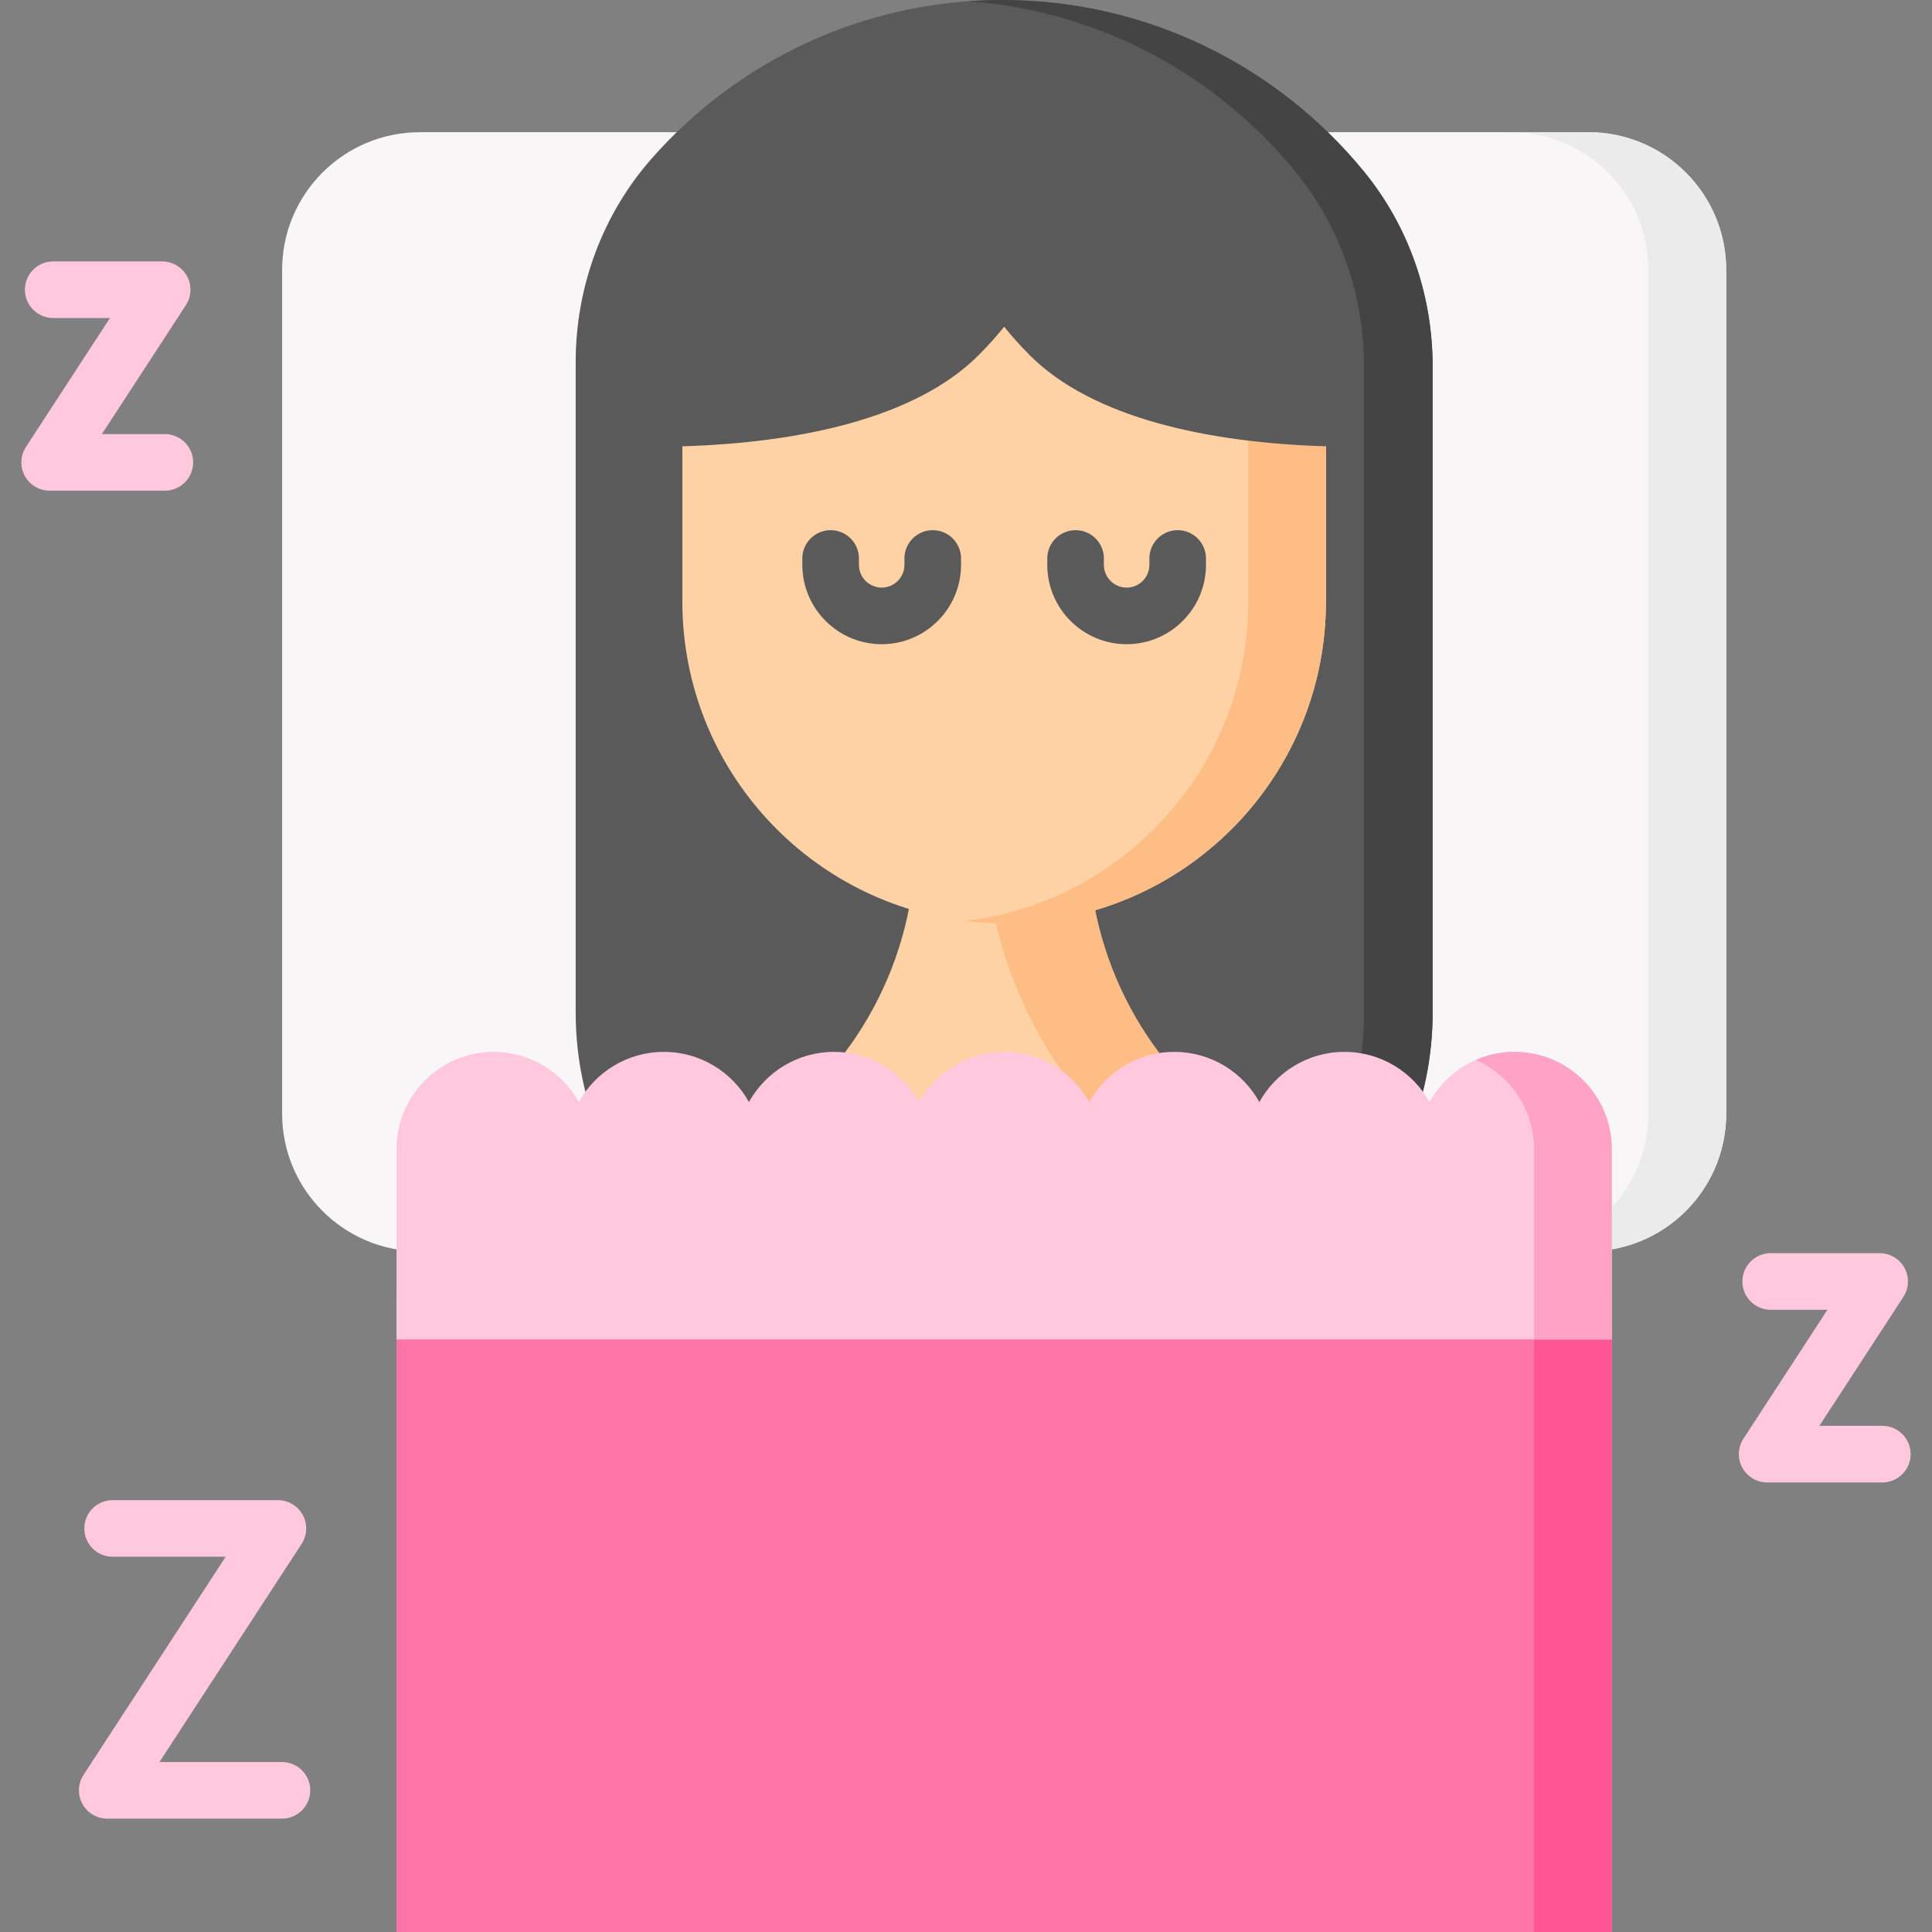
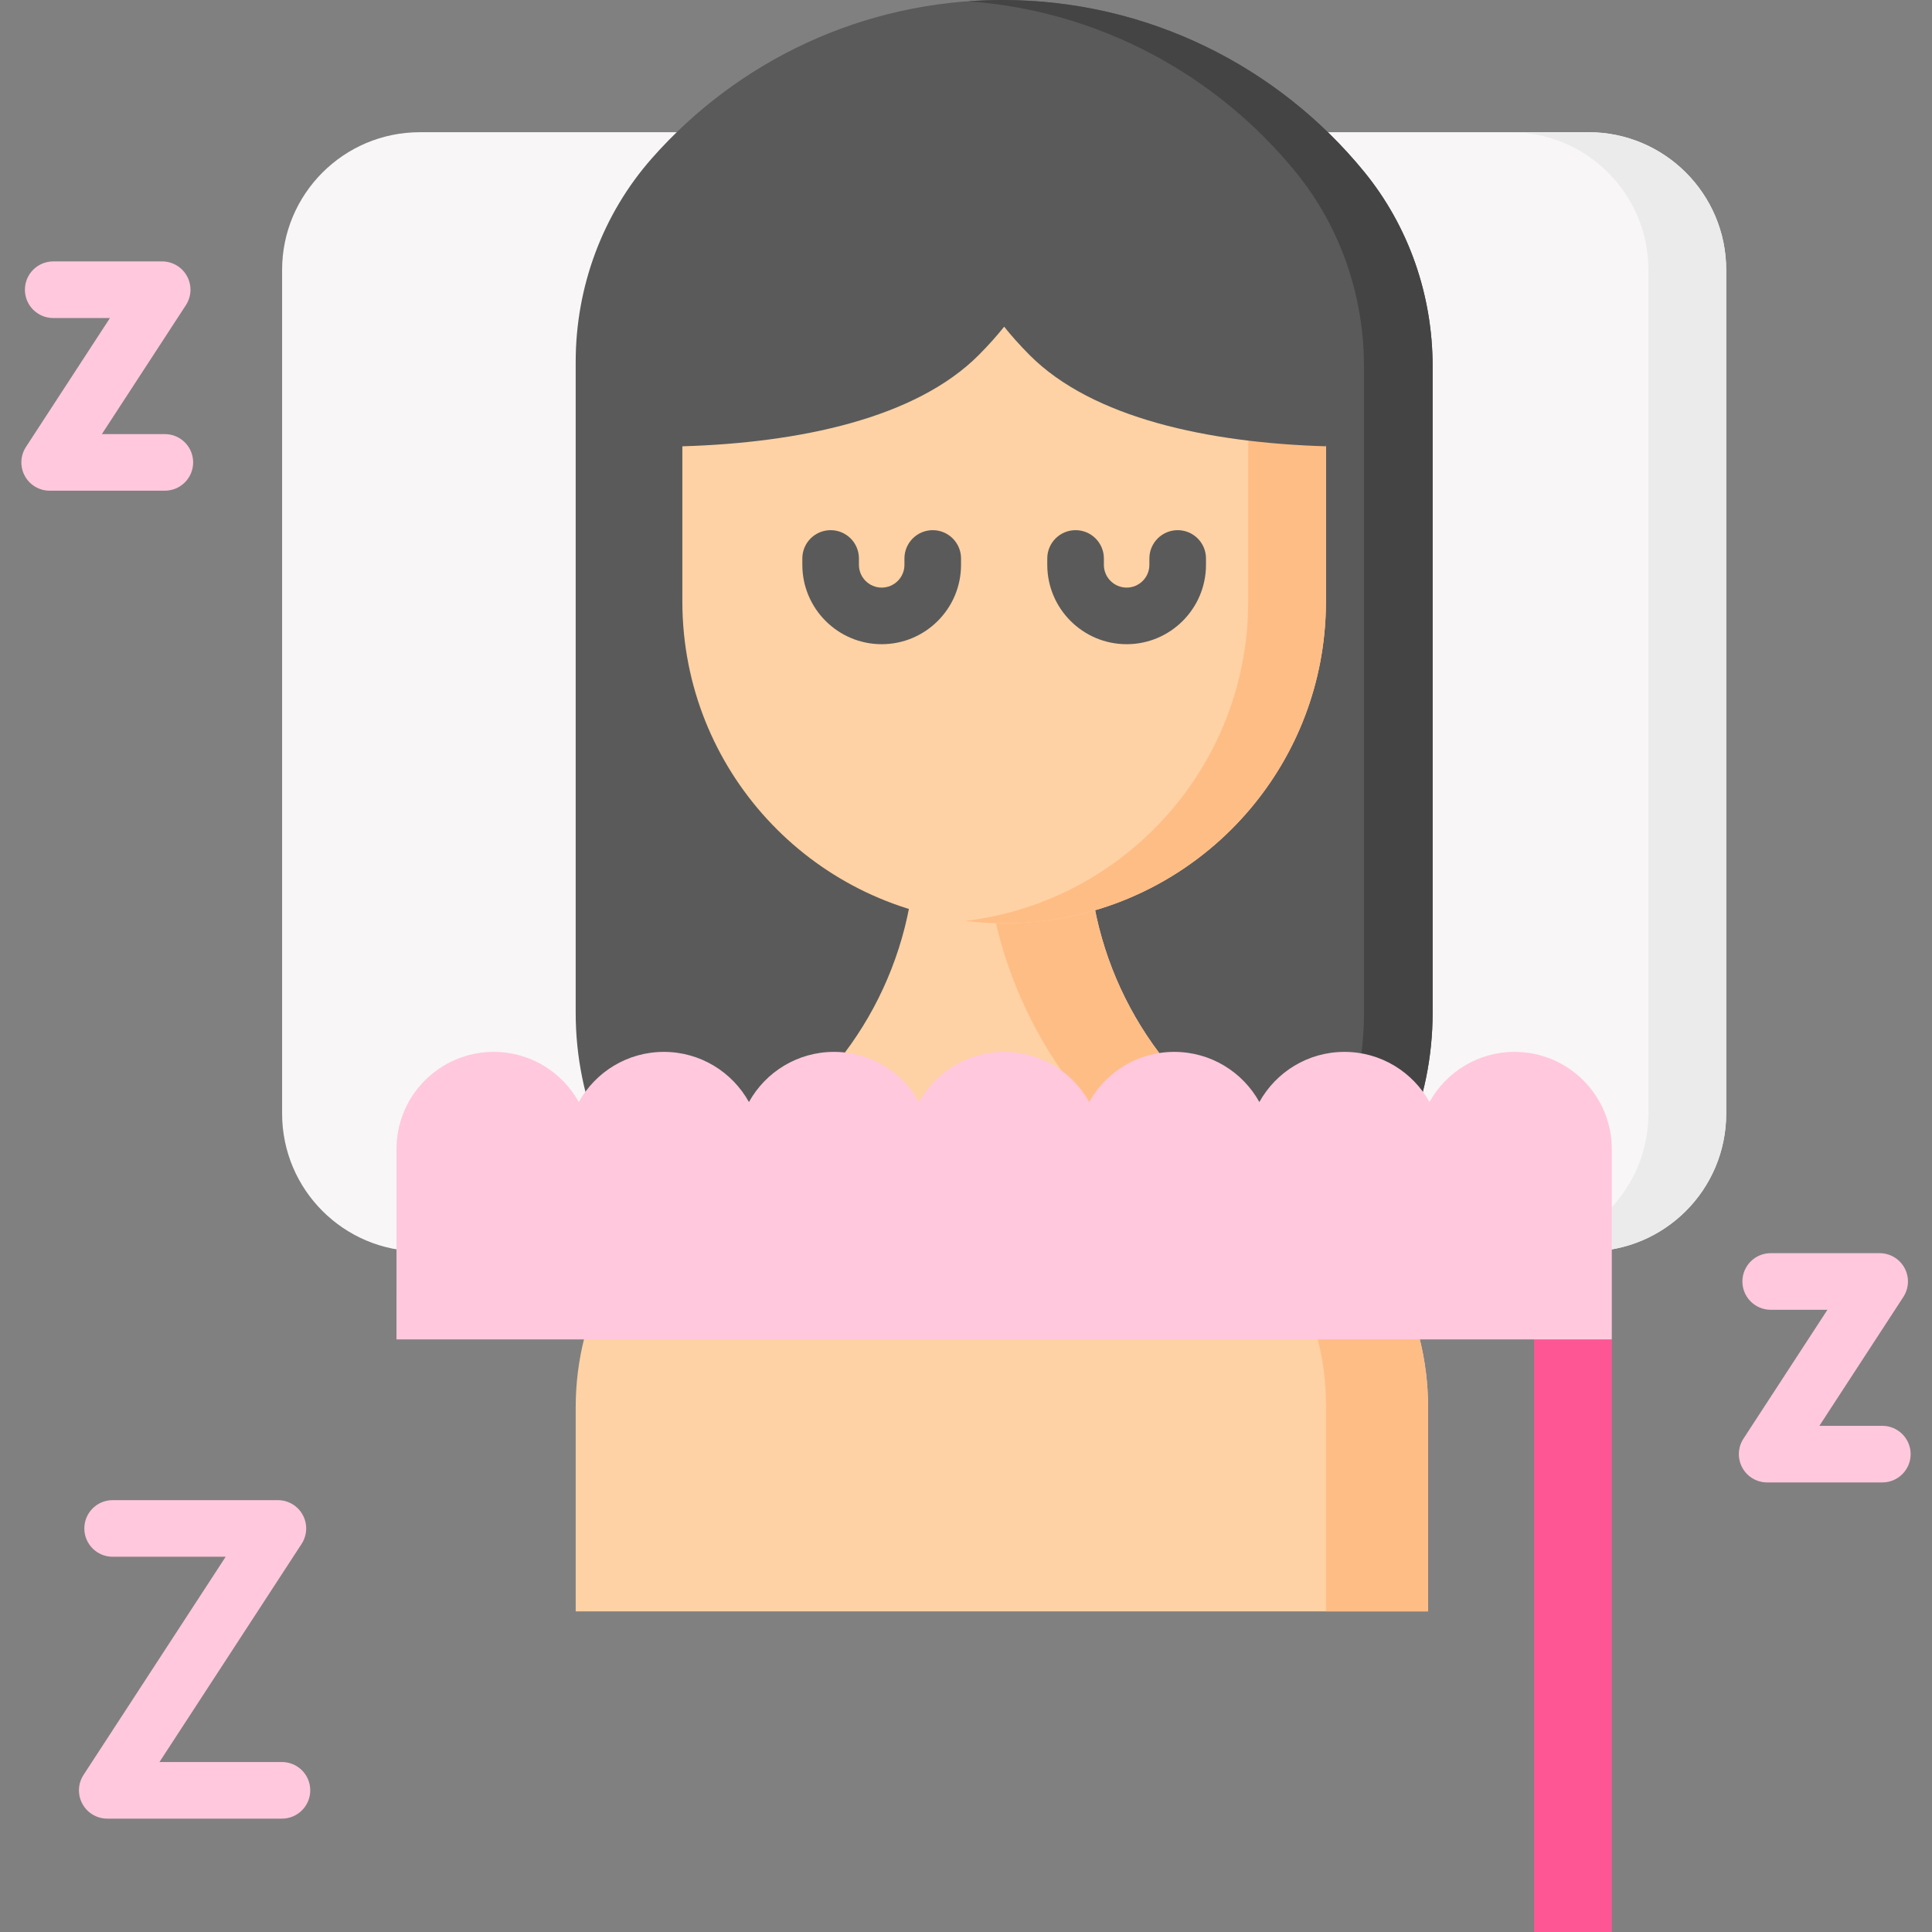
<svg xmlns="http://www.w3.org/2000/svg" id="Capa_1" enable-background="new 0 0 512 512" height="512" viewBox="0 0 512 512" width="512">
  <rect x="0" y="0" width="512" height="512" fill="#808080" stroke="none" />
  <g>
    <path d="m420.96 331.617h-309.695c-20.16 0-36.502-16.343-36.502-36.502v-223.573c0-20.16 16.343-36.502 36.502-36.502h309.695c20.16 0 36.502 16.343 36.502 36.502v223.572c0 20.16-16.343 36.503-36.502 36.503z" fill="#f8f6f6" />
    <path d="m457.463 71.546v223.572c0 20.151-16.34 36.501-36.501 36.501h-20.605c20.162 0 36.501-16.35 36.501-36.501v-223.572c0-20.162-16.34-36.512-36.501-36.512h20.605c20.162 0 36.501 16.35 36.501 36.512z" fill="#ebebeb" />
    <g>
      <path d="m361.487 45.485c-22.696-27.76-57.212-45.481-95.866-45.481-36.986 0-70.182 16.223-92.862 41.942-13.12 14.878-20.196 34.132-20.196 53.969v1.123 171.348c0 47.312 38.354 85.665 85.665 85.665h55.766c47.312 0 85.665-38.354 85.665-85.665v-171.348c.001-18.754-6.302-37.034-18.172-51.553z" fill="#5a5a5a" />
      <path d="m379.661 97.035v171.35c0 47.315-38.352 85.667-85.668 85.667h-18.196c47.307 0 85.668-38.352 85.668-85.667v-171.35c0-9.381-1.577-18.632-4.634-27.36-3.066-8.728-7.604-16.933-13.545-24.189-20.888-25.556-51.81-42.612-86.748-45.155 2.997-.218 6.028-.331 9.086-.331 38.648 0 73.168 17.726 95.859 45.486 5.932 7.256 10.479 15.461 13.545 24.189 3.057 8.728 4.633 17.979 4.633 27.36z" fill="#444" />
    </g>
    <path d="m344.875 310.415-14.656-9.706c-26.119-17.297-41.826-46.537-41.826-77.864v-.199h-22.302-1.159-22.302v.199c0 31.327-15.707 60.568-41.826 77.864l-14.656 9.706c-20.971 13.888-33.583 37.365-33.583 62.518v54.098h112.365 1.163 112.365v-54.098c0-25.153-12.611-48.631-33.583-62.518z" fill="#fed2a4" />
    <path d="m378.454 372.932v54.098h-27.054v-54.098c0-25.148-11.006-42.188-31.972-56.076l-14.66-9.705c-26.117-17.298-43.442-52.975-43.442-84.304v-.206h27.064v.206c0 31.33 15.711 60.568 41.828 77.865l14.66 9.705c20.966 13.888 33.576 37.367 33.576 62.515z" fill="#ffbd86" />
    <path d="m339.5 83.385 11.892 34.891v41.126c0 2.906-.146 5.781-.431 8.61-2.014 20.111-11.016 38.162-24.547 51.692-15.429 15.429-36.747 24.977-60.303 24.977-44.197 0-80.537-33.618-84.85-76.67-.284-2.829-.431-5.704-.431-8.61v-41.126l8.175-34.891h150.495z" fill="#fed2a4" />
    <path d="m351.39 118.276v41.129c0 2.905-.144 5.78-.433 8.602-2.009 20.121-11.013 38.17-24.54 51.697-15.433 15.433-36.749 24.973-60.3 24.973-3.482 0-6.923-.206-10.292-.618 19.43-2.339 36.841-11.209 49.987-24.355 13.527-13.527 22.531-31.577 24.54-51.697.289-2.823.433-5.697.433-8.602v-44.105l-9.21-31.917h20.605z" fill="#ffbd86" />
    <path d="m274.298 81.045h-16.372-77.094v37.231c31.011-.928 61.838-7.411 78.54-24.185 2.701-2.712 4.915-5.226 6.74-7.515 1.825 2.289 4.04 4.803 6.74 7.515 16.702 16.773 47.532 23.256 78.543 24.185v-37.231z" fill="#5a5a5a" />
-     <path d="m105.079 344.281h322.067v167.719h-322.067z" fill="#fe76a8" />
    <path d="m406.541 354.958h20.605v157.042h-20.605z" fill="#fe5694" />
    <g>
      <g>
        <path d="m233.656 170.719c-11.596 0-21.03-9.434-21.03-21.029v-1.691c0-4.142 3.358-7.5 7.5-7.5s7.5 3.358 7.5 7.5v1.691c0 3.325 2.705 6.029 6.03 6.029s6.029-2.705 6.029-6.029v-1.691c0-4.142 3.358-7.5 7.5-7.5s7.5 3.358 7.5 7.5v1.691c0 11.596-9.433 21.029-21.029 21.029z" fill="#5a5a5a" />
      </g>
      <g>
        <path d="m298.569 170.719c-11.596 0-21.03-9.434-21.03-21.029v-1.691c0-4.142 3.358-7.5 7.5-7.5s7.5 3.358 7.5 7.5v1.691c0 3.325 2.705 6.029 6.03 6.029s6.03-2.705 6.03-6.029v-1.691c0-4.142 3.358-7.5 7.5-7.5s7.5 3.358 7.5 7.5v1.691c0 11.596-9.434 21.029-21.03 21.029z" fill="#5a5a5a" />
      </g>
    </g>
    <g>
      <g>
        <path d="m43.687 130.039h-30.526c-2.752 0-5.283-1.507-6.594-3.926-1.312-2.419-1.192-5.362.31-7.668l22.26-34.164h-15.037c-4.142 0-7.5-3.358-7.5-7.5s3.358-7.5 7.5-7.5h28.876c2.752 0 5.283 1.507 6.594 3.926 1.312 2.419 1.192 5.362-.31 7.668l-22.26 34.164h16.687c4.142 0 7.5 3.358 7.5 7.5s-3.358 7.5-7.5 7.5z" fill="#ffc8dd" />
      </g>
    </g>
    <g>
      <g>
        <path d="m74.722 481.956h-46.298c-2.752 0-5.283-1.507-6.594-3.926-1.312-2.419-1.192-5.362.31-7.668l37.666-57.807h-29.959c-4.142 0-7.5-3.358-7.5-7.5s3.358-7.5 7.5-7.5h43.797c2.752 0 5.283 1.507 6.594 3.926 1.312 2.419 1.192 5.362-.31 7.668l-37.666 57.807h32.46c4.142 0 7.5 3.358 7.5 7.5s-3.358 7.5-7.5 7.5z" fill="#ffc8dd" />
      </g>
    </g>
    <g>
      <g>
        <path d="m498.839 392.861h-30.525c-2.752 0-5.283-1.507-6.594-3.926-1.312-2.419-1.192-5.362.31-7.668l22.26-34.163h-15.038c-4.142 0-7.5-3.358-7.5-7.5s3.358-7.5 7.5-7.5h28.876c2.752 0 5.283 1.507 6.594 3.926 1.312 2.419 1.192 5.362-.31 7.668l-22.26 34.163h16.687c4.142 0 7.5 3.358 7.5 7.5s-3.358 7.5-7.5 7.5z" fill="#ffc8dd" />
      </g>
    </g>
    <path d="m105.079 304.522c0-14.228 11.534-25.762 25.762-25.762 9.705 0 18.152 5.368 22.545 13.295 4.393-7.927 12.84-13.295 22.545-13.295s18.152 5.368 22.545 13.295c4.393-7.927 12.84-13.295 22.545-13.295s18.153 5.368 22.545 13.295c4.393-7.927 12.841-13.295 22.545-13.295 9.705 0 18.152 5.368 22.545 13.295 4.393-7.927 12.84-13.295 22.545-13.295s18.152 5.368 22.545 13.295c4.393-7.927 12.84-13.295 22.545-13.295s18.152 5.368 22.545 13.295c4.393-7.927 12.841-13.295 22.545-13.295 14.228 0 25.762 11.534 25.762 25.762v50.436h-322.064z" fill="#ffc8dd" />
-     <path d="m427.143 304.524v50.43h-20.605v-50.43c0-10.57-6.367-19.657-15.474-23.623 3.152-1.381 6.655-2.143 10.323-2.143 14.228 0 25.756 11.539 25.756 25.766z" fill="#fea3c6" />
  </g>
</svg>